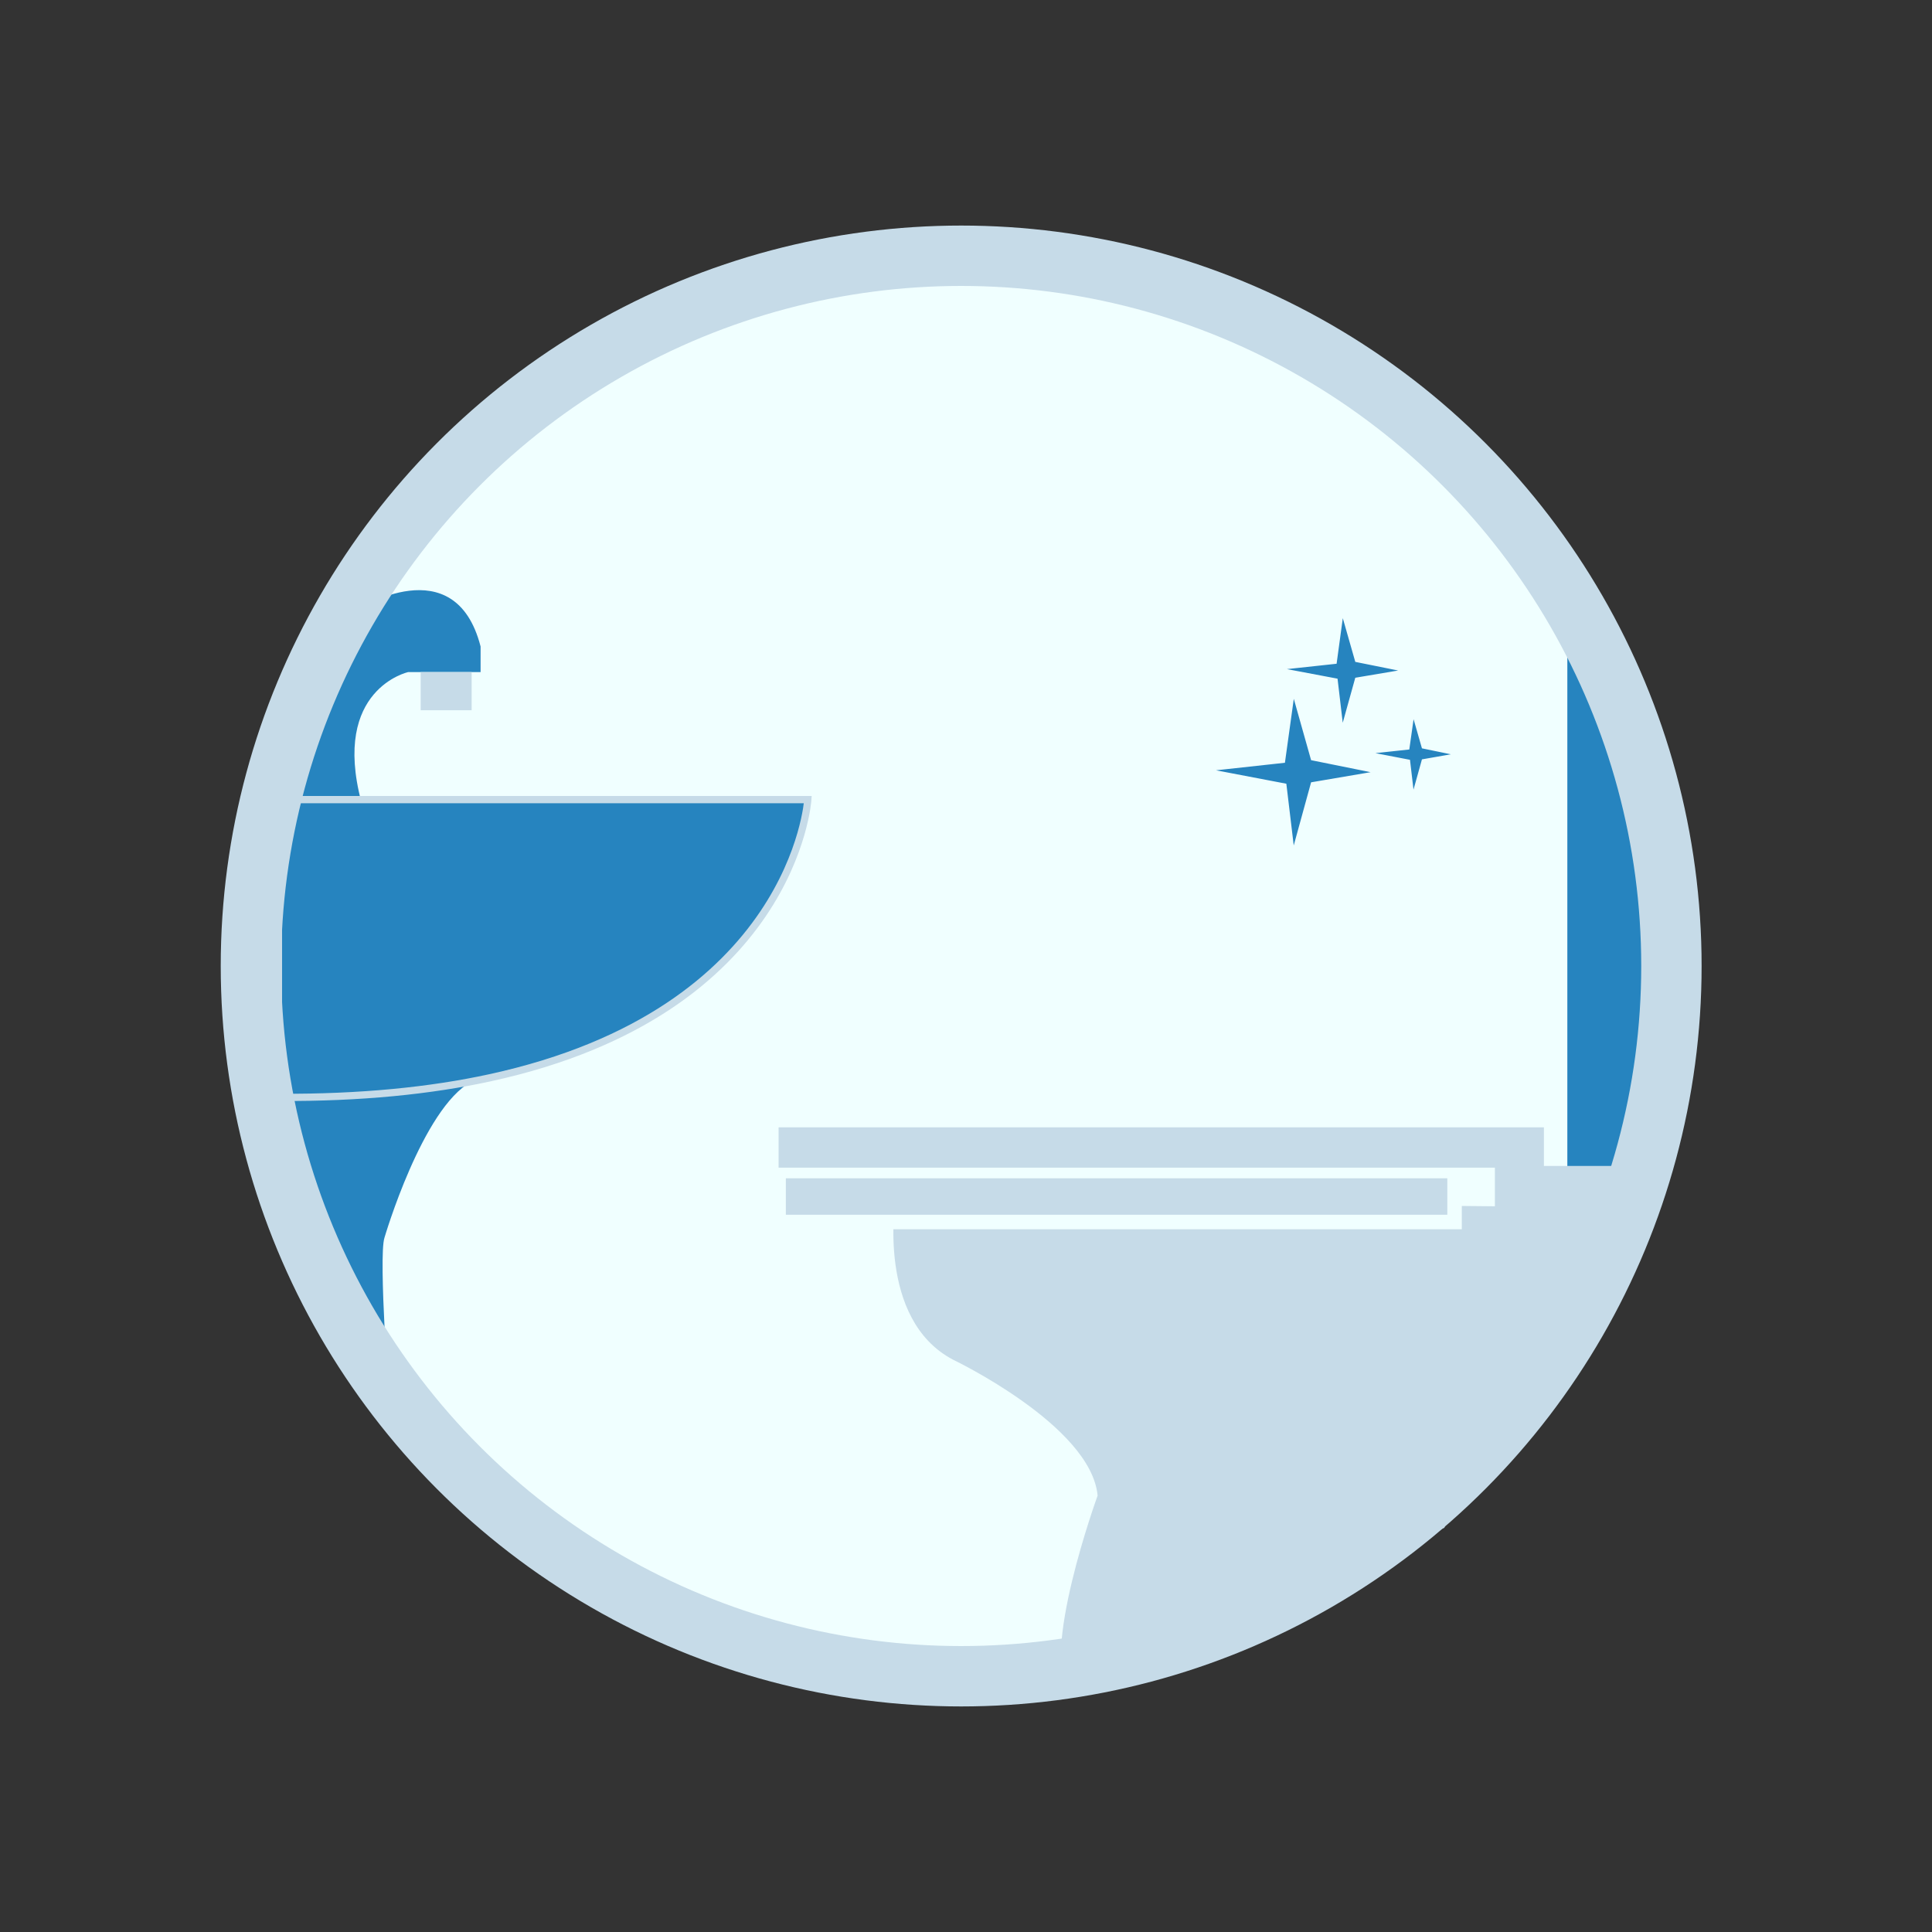
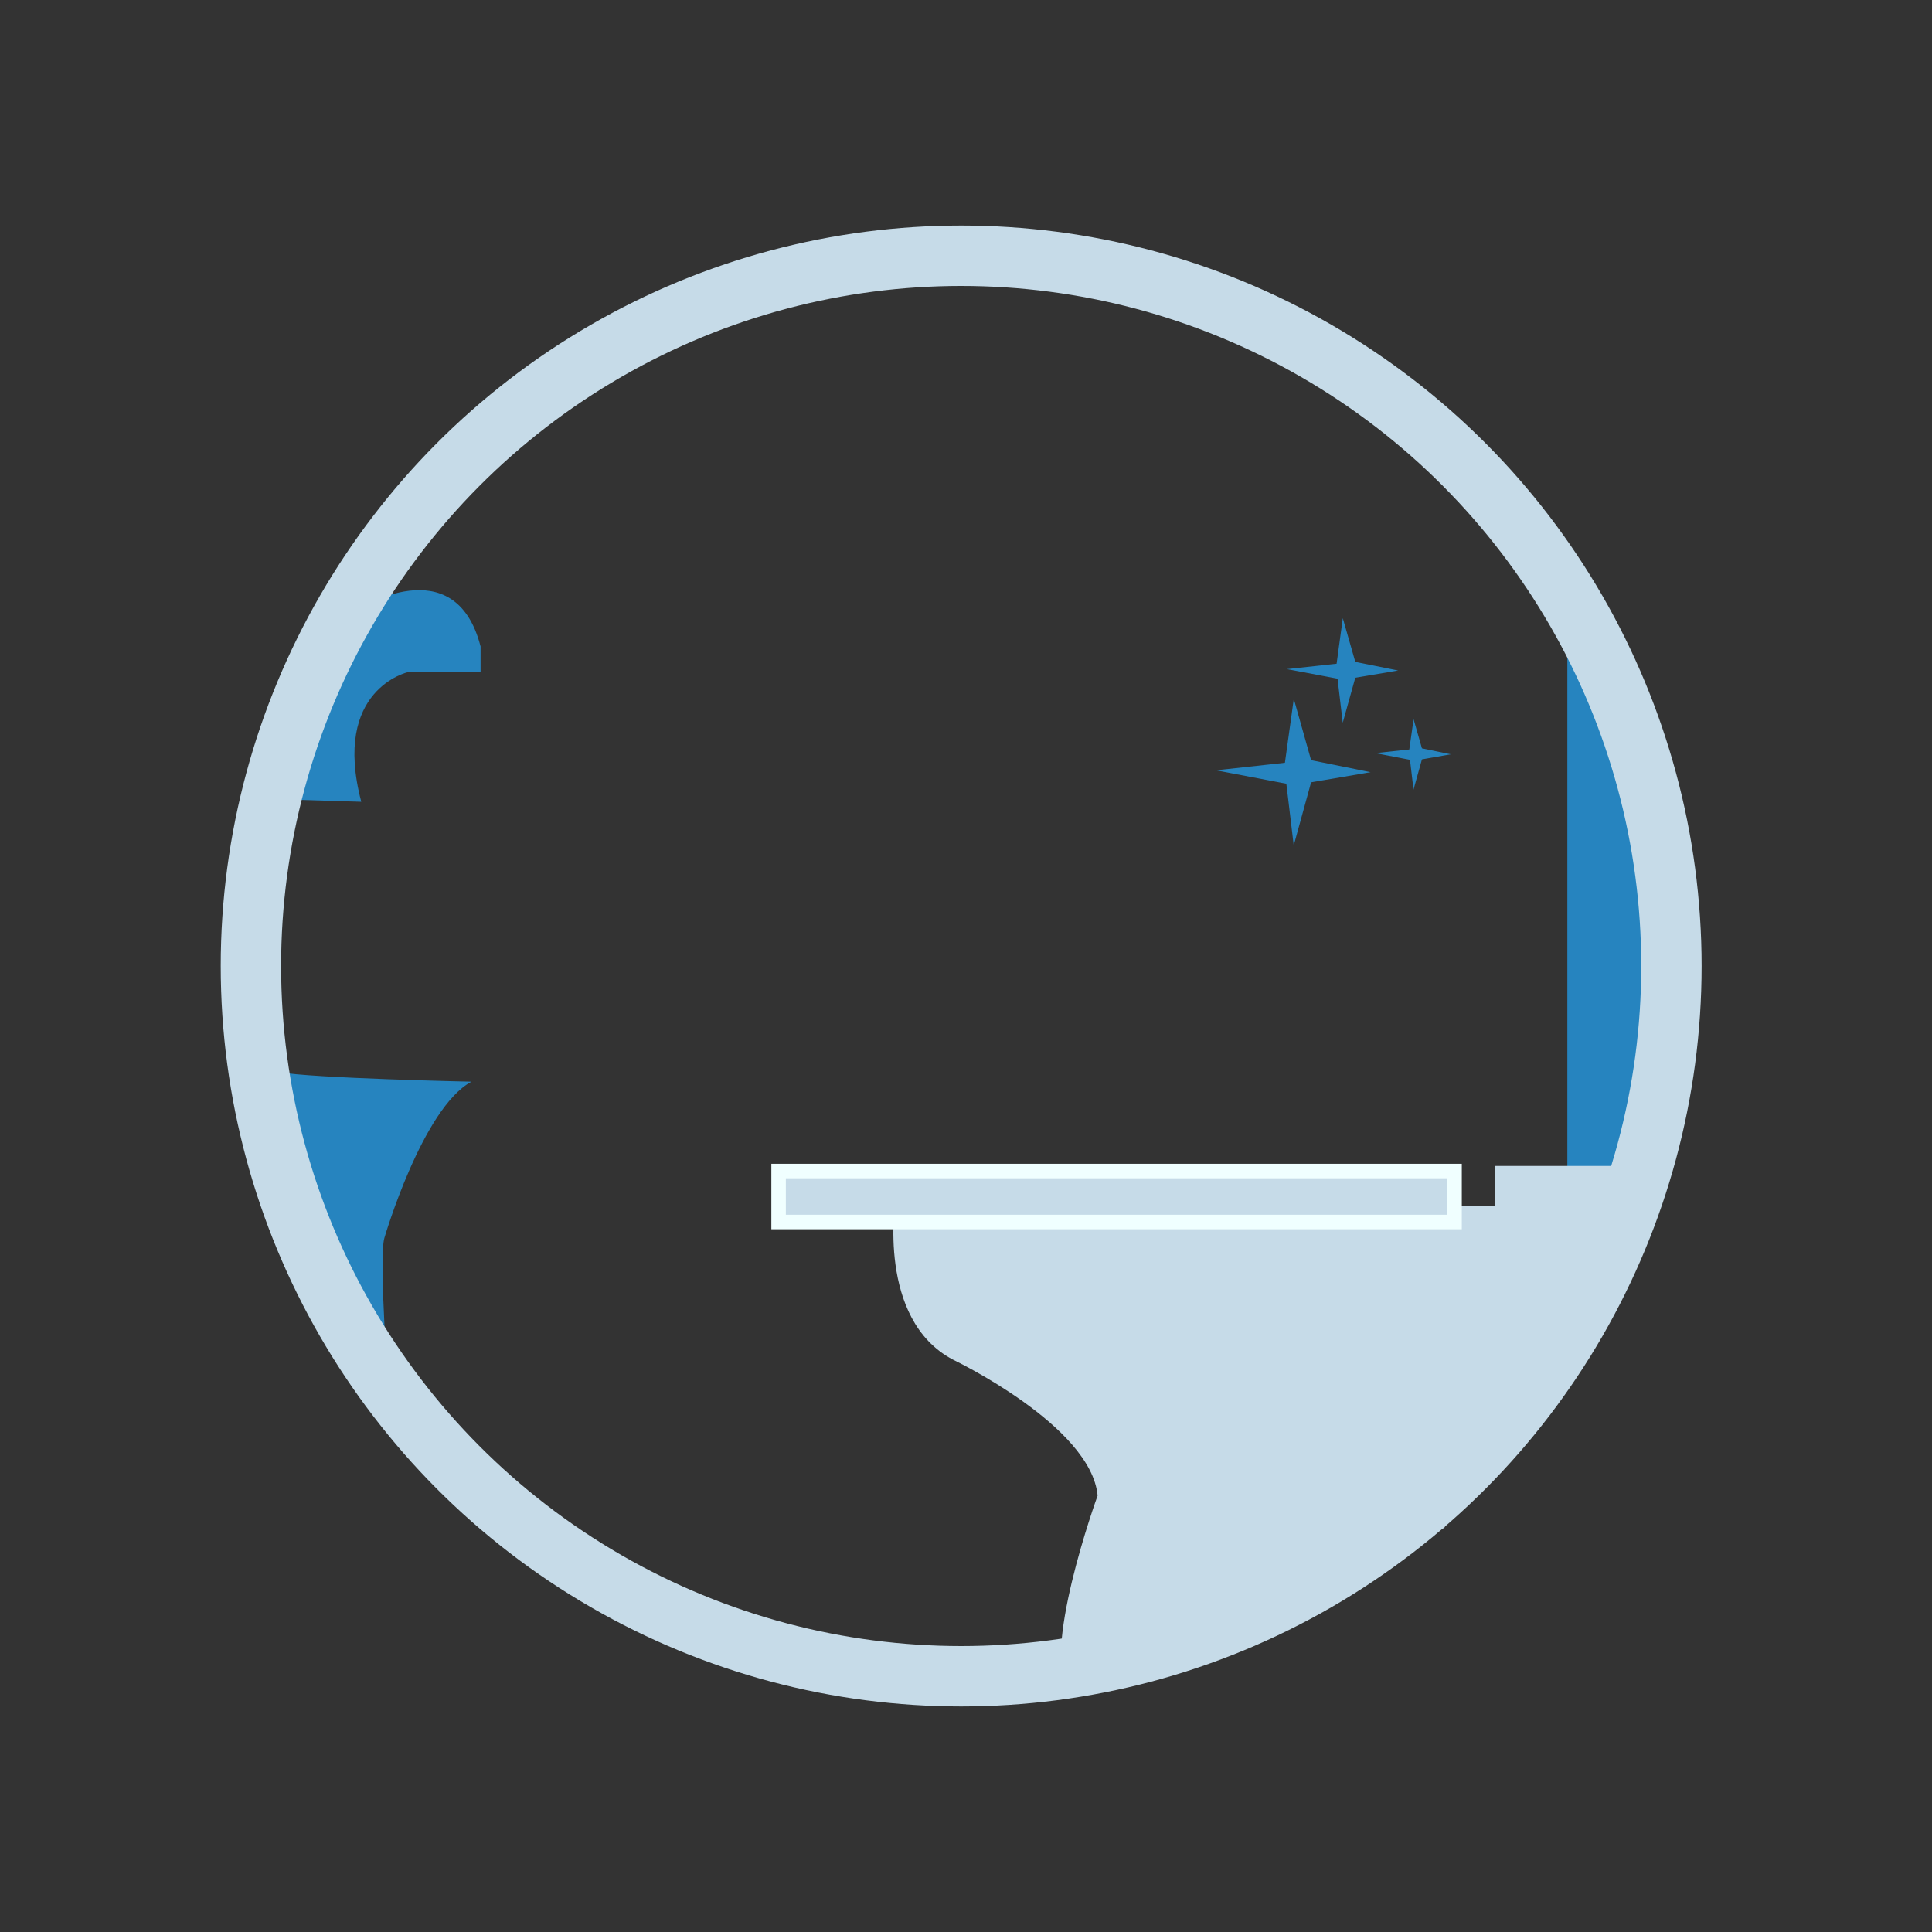
<svg xmlns="http://www.w3.org/2000/svg" version="1.1" x="0px" y="0px" viewBox="0 0 800 800" style="enable-background:new 0 0 800 800;" xml:space="preserve">
  <rect x="0" y="0" width="800" height="800" fill="#333333" stroke="none" />
  <style type="text/css">
	.st0{fill:#F0FFFF;}
	.st1{fill:#FFF7CA;}
	.st2{fill:#2684BF;}
	.st3{fill:#E03737;}
	.st4{fill:#EAC700;}
	.st5{fill:#838382;}
	.st6{fill:#F6F6F6;}
	.st7{fill:#00305C;}
	.st8{fill:#2684BF;stroke:#2684BF;stroke-width:2;stroke-miterlimit:10;}
	.st9{fill:#C6DBE8;}
	.st10{fill:none;stroke:#D5A9B9;stroke-width:11;stroke-miterlimit:10;}
	.st11{fill:none;stroke:#000000;stroke-width:11;stroke-miterlimit:10;}
	.st12{fill-rule:evenodd;clip-rule:evenodd;fill:#E07737;stroke:#E07737;stroke-width:2;}
	.st13{fill:none;stroke:#1D1E1C;stroke-width:0.13;}
	.st14{fill-rule:evenodd;clip-rule:evenodd;fill:#E07737;}
	.st15{fill-rule:evenodd;clip-rule:evenodd;fill:#1D1E1C;}
	.st16{fill:none;stroke:#E07737;stroke-width:3;}
	.st17{fill:none;stroke:#E07737;stroke-width:2;}
	.st18{fill:none;stroke:#E07737;}
	.st19{fill-rule:evenodd;clip-rule:evenodd;fill:#FFFFFF;}
	.st20{fill:none;stroke:#E07737;stroke-width:0.75;}
	.st21{fill:none;stroke:#E07737;stroke-width:0.13;}
	.st22{fill:#E07737;}
	.st23{fill:none;stroke:#E07737;stroke-width:11;stroke-miterlimit:10;}
	.st24{fill:none;stroke:#2684BF;stroke-width:4;stroke-miterlimit:10;}
	.st25{fill:#2684BF;stroke:#2684BF;stroke-width:4;stroke-miterlimit:10;}
	.st26{fill:#C6DBE8;stroke:#C6DBE8;stroke-width:4;stroke-miterlimit:10;}
	.st27{fill:none;stroke:#2684BF;stroke-miterlimit:10;}
	.st28{fill:#2684BF;stroke:#2684BF;stroke-miterlimit:10;}
	.st29{fill:#C6DBE8;stroke:#2684BF;stroke-width:4;stroke-miterlimit:10;}
	.st30{fill:#2684BF;stroke:#F0FFFF;stroke-miterlimit:10;}
	.st31{fill:#EAC700;stroke:#EAC700;stroke-miterlimit:10;}
	.st32{fill:#F0FFFF;stroke:#C6DBE8;stroke-width:4;stroke-miterlimit:10;}
	.st33{fill:none;stroke:#C6DBE8;stroke-width:4;stroke-miterlimit:10;}
	.st34{fill:#F0FFFF;stroke:#F0FFFF;stroke-miterlimit:10;}
	.st35{fill:#2684BF;stroke:#2684BF;stroke-width:25;stroke-miterlimit:10;}
	.st36{fill:#DDDDDD;stroke:#DDDDDD;stroke-miterlimit:10;}
	.st37{fill:#838382;stroke:#838382;stroke-miterlimit:10;}
	.st38{fill:#00305C;stroke:#00305C;stroke-miterlimit:10;}
	.st39{fill:#FCE6E4;stroke:#FCE6E4;stroke-miterlimit:10;}
	.st40{fill:#FFF0D0;stroke:#FFF0D0;stroke-miterlimit:10;}
	.st41{fill:#C6DBE8;stroke:#F0FFFF;stroke-width:2;stroke-miterlimit:10;}
	.st42{fill:#F0FFFF;stroke:#F0FFFF;stroke-width:2;stroke-miterlimit:10;}
	.st43{fill:#2684BF;stroke:#C6DBE8;stroke-width:3;stroke-miterlimit:10;}
	.st44{fill:#C6DBE8;stroke:#F0FFFF;stroke-width:6;stroke-miterlimit:10;}
	.st45{display:none;}
	.st46{display:inline;fill:#F0FFFF;}
	.st47{display:inline;fill:#FFF0D0;}
	.st48{display:inline;fill:#F6F6F6;}
	.st49{display:inline;fill:#FCE6E4;}
	.st50{fill:none;stroke:#08A8AF;stroke-width:1.287;stroke-miterlimit:10;}
	.st51{fill:none;stroke:#08A8AF;stroke-width:1.23;stroke-miterlimit:10;}
	.st52{fill:none;stroke:#08A8AF;stroke-width:1.328;stroke-miterlimit:10;}
	.st53{fill:none;stroke:#08A8AF;stroke-width:1.318;stroke-miterlimit:10;}
	.st54{fill:none;stroke:#08A8AF;stroke-width:1.307;stroke-miterlimit:10;}
	.st55{fill:none;stroke:#08A8AF;stroke-width:1.333;stroke-miterlimit:10;}
	.st56{fill:none;stroke:#08A8AF;stroke-width:1.292;stroke-miterlimit:10;}
	.st57{fill:none;stroke:#08A8AF;stroke-width:1.302;stroke-miterlimit:10;}
	.st58{fill:none;stroke:#08A8AF;stroke-width:1.184;stroke-miterlimit:10;}
	.st59{fill:none;stroke:#08A8AF;stroke-width:1.297;stroke-miterlimit:10;}
	.st60{fill:none;stroke:#08A8AF;stroke-width:1.323;stroke-miterlimit:10;}
	.st61{fill:#FFFFFF;}
	.st62{fill:#EAC700;stroke:#EAC700;stroke-width:0.964;stroke-miterlimit:10;}
	.st63{fill:none;stroke:#08A8AF;stroke-width:1.025;stroke-miterlimit:10;}
	.st64{fill:#9AC8D4;}
	.st65{fill:#FFF7CA;stroke:#EAC700;stroke-width:1.143;stroke-miterlimit:10;}
	.st66{fill:#9C9B9B;}
	.st67{fill:#EAC700;stroke:#EAC700;stroke-width:1.523;stroke-miterlimit:10;}
	.st68{fill:#5B5B5A;}
	.st69{fill:none;stroke:#EAC700;stroke-width:1.417;stroke-miterlimit:10;}
	.st70{fill:none;stroke:#00305C;stroke-width:1.213;stroke-miterlimit:10;}
	.st71{fill:none;stroke:#EAC700;stroke-width:1.34;stroke-miterlimit:10;}
	.st72{fill:none;stroke:#EAC700;stroke-width:1.379;stroke-miterlimit:10;}
	.st73{fill:#FFFFFF;stroke:#EAC700;stroke-miterlimit:10;}
	.st74{fill:none;stroke:#EAC700;stroke-width:1.113;stroke-miterlimit:10;}
	.st75{fill:none;stroke:#EAC700;stroke-width:0.631;stroke-miterlimit:10;}
	.st76{fill:#FFFFFF;stroke:#EAA500;stroke-miterlimit:10;}
	.st77{fill:#FFFFFF;stroke:#EAC700;stroke-width:0.631;stroke-miterlimit:10;}
	.st78{fill:none;stroke:#EAC700;stroke-width:0.61;stroke-miterlimit:10;}
	.st79{fill:#FFFFFF;stroke:#EAC700;stroke-width:0.569;stroke-miterlimit:10;}
	.st80{fill:none;stroke:#EAC700;stroke-width:0.451;stroke-miterlimit:10;}
	.st81{fill:none;stroke:#1D1D1B;stroke-width:0.25;stroke-miterlimit:10;}
	.st82{fill:none;stroke:#1D1D1B;stroke-width:3;stroke-miterlimit:10;}
	.st83{fill:#FFFFFF;stroke:#C6DBE8;stroke-width:3;stroke-miterlimit:10;}
	.st84{fill:#C6DBE8;stroke:#C6DBE8;stroke-width:3;stroke-miterlimit:10;}
	.st85{fill:#FFFFFF;stroke:#C6DBE8;stroke-width:4;stroke-miterlimit:10;}
	.st86{fill:#2684BF;stroke:#C6DBE8;stroke-width:2;stroke-miterlimit:10;}
	.st87{fill:none;stroke:#1D1E1C;stroke-width:3;stroke-miterlimit:10;}
	.st88{fill:none;stroke:#C6DBE8;stroke-width:3;stroke-miterlimit:10;}
	.st89{fill-rule:evenodd;clip-rule:evenodd;fill:#2684BF;stroke:#C6DBE8;stroke-width:3;stroke-miterlimit:10;}
	.st90{fill:#2684BF;stroke:#F0FFFF;stroke-width:3;stroke-miterlimit:10;}
	.st91{fill:#FFFFFF;stroke:#2684BF;stroke-width:3;stroke-miterlimit:10;}
	.st92{fill:none;stroke:#C6DBE8;stroke-width:3;stroke-miterlimit:8;stroke-dasharray:0.173,0.173;}
	.st93{fill:none;stroke:#000100;stroke-width:3;stroke-miterlimit:10;}
	.st94{fill:#000100;}
	.st95{fill:#FFF092;stroke:#FFF092;stroke-width:0.964;stroke-miterlimit:10;}
	.st96{fill:#EAC700;stroke:#EAC700;stroke-width:1.143;stroke-miterlimit:10;}
	.st97{fill:#FFF092;stroke:#FFF092;stroke-width:1.523;stroke-miterlimit:10;}
	.st98{fill:#F6F6F6;stroke:#DDDDDD;stroke-width:3;stroke-miterlimit:10;}
	.st99{fill:none;stroke:#DDDDDD;stroke-width:3;stroke-miterlimit:10;}
	.st100{fill:#FFFFFF;stroke:#DDDDDD;stroke-miterlimit:10;}
	.st101{fill:#838382;stroke:#DDDDDD;stroke-width:3;stroke-miterlimit:10;}
	.st102{fill:#838382;stroke:#DDDDDD;stroke-miterlimit:10;}
	.st103{fill:#F0FFFF;stroke:#C6DBE8;stroke-width:3;stroke-miterlimit:10;}
	.st104{fill:#F0FFFF;stroke:#C6DBE8;stroke-width:2;stroke-miterlimit:10;}
	.st105{fill:#C6DBE8;stroke:#C6DBE8;stroke-miterlimit:10;}
	.st106{fill:#F0FFFF;stroke:#00305C;stroke-miterlimit:10;}
	.st107{fill:#F0FFFF;stroke:#C6DBE8;stroke-width:3;}
	.st108{fill:#C6DBE8;stroke:#C6DBE8;stroke-width:3;}
	.st109{fill-rule:evenodd;clip-rule:evenodd;fill:#F0FFFF;stroke:#C6DBE8;stroke-width:3;stroke-miterlimit:10;}
	.st110{fill:#F0FFFF;stroke:#F0FFFF;stroke-width:3;stroke-miterlimit:10;}
	.st111{fill:#FCE6E4;stroke:#FFC1BA;stroke-width:3;stroke-miterlimit:10;}
	.st112{fill:none;stroke:#FFC1BA;stroke-width:3;stroke-miterlimit:10;}
	.st113{fill:#EAC700;stroke:#EAA500;stroke-width:0.964;stroke-miterlimit:10;}
	.st114{fill:#EAA500;stroke:#EAA500;stroke-width:1.143;stroke-miterlimit:10;}
	.st115{fill:#EAA500;stroke:#EAA500;stroke-width:1.523;stroke-miterlimit:10;}
	.st116{fill:none;stroke:#EAA500;stroke-width:1.417;stroke-miterlimit:10;}
	.st117{fill:none;stroke:#EAA500;stroke-width:1.34;stroke-miterlimit:10;}
	.st118{fill:none;stroke:#EAA500;stroke-width:1.379;stroke-miterlimit:10;}
	.st119{fill:none;stroke:#EAA500;stroke-width:1.113;stroke-miterlimit:10;}
	.st120{fill:none;stroke:#EAA500;stroke-width:0.631;stroke-miterlimit:10;}
	.st121{fill:#FFFFFF;stroke:#EAA500;stroke-width:0.631;stroke-miterlimit:10;}
	.st122{fill:none;stroke:#EAA500;stroke-width:0.61;stroke-miterlimit:10;}
	.st123{fill:#FFFFFF;stroke:#EAA500;stroke-width:0.569;stroke-miterlimit:10;}
	.st124{fill:none;stroke:#EAA500;stroke-width:0.451;stroke-miterlimit:10;}
	.st125{fill:none;stroke:#838382;stroke-width:3;stroke-miterlimit:10;}
	.st126{fill:#FFFFFF;stroke:#838382;stroke-miterlimit:10;}
	.st127{fill:#ABBEC9;stroke:#2684BF;stroke-width:3;stroke-miterlimit:10;}
	.st128{fill:#C6DBE8;stroke:#2684BF;stroke-width:3;stroke-miterlimit:10;}
	.st129{fill:#FFFFFF;stroke:#2684BF;stroke-width:4;stroke-miterlimit:10;}
	.st130{fill:#ABBEC9;stroke:#2684BF;stroke-width:2;stroke-miterlimit:10;}
	.st131{fill:none;stroke:#2684BF;stroke-width:3;stroke-miterlimit:10;}
	.st132{fill:#2684BF;stroke:#2684BF;stroke-width:3;stroke-miterlimit:10;}
	.st133{fill:#C6DBE8;stroke:#00305C;stroke-miterlimit:10;}
	.st134{fill:#C6DBE8;stroke:#00305C;stroke-width:3;}
	.st135{fill:#00305C;stroke:#00305C;stroke-width:3;}
	.st136{fill-rule:evenodd;clip-rule:evenodd;fill:#C6DBE8;stroke:#2684BF;stroke-width:3;stroke-miterlimit:10;}
	.st137{fill:#C6DBE8;stroke:#1D1E1C;stroke-width:3;stroke-miterlimit:10;}
	.st138{fill:#F0FFFF;stroke:#2684BF;stroke-width:3;stroke-miterlimit:10;}
	.st139{fill:#FFC1BA;stroke:#E03737;stroke-width:3;stroke-miterlimit:10;}
	.st140{fill:#FCE6E4;stroke:#E03737;stroke-width:3;stroke-miterlimit:10;}
	.st141{fill:none;stroke:#E03737;stroke-width:3;stroke-miterlimit:10;}
	.st142{fill:none;stroke:#2684BF;stroke-width:3;stroke-miterlimit:8;stroke-dasharray:0.173,0.173;}
	.st143{fill:none;stroke:#764074;stroke-width:5;stroke-miterlimit:10;}
	.st144{fill:#FFFFFF;stroke:#764074;stroke-width:3;stroke-miterlimit:10;}
	.st145{fill:#FFFFFF;stroke:#764074;stroke-miterlimit:10;}
	.st146{fill:#FFFFFF;stroke:#764074;stroke-width:5;stroke-miterlimit:10;}
	.st147{fill:none;stroke:#DDDDDD;stroke-width:25;stroke-miterlimit:10;}
	.st148{fill:none;stroke:#C6DBE8;stroke-width:25;stroke-miterlimit:10;}
	.st149{fill:none;stroke:#FFF092;stroke-width:25;stroke-miterlimit:10;}
	.st150{fill:none;stroke:#FFC1BA;stroke-width:25;stroke-miterlimit:10;}
	.st151{fill:none;stroke:#764074;stroke-width:25;stroke-miterlimit:10;}
	.st152{fill:none;stroke:#EAC700;stroke-width:25;stroke-miterlimit:10;}
	.st153{fill:none;stroke:#00305C;stroke-width:25;stroke-miterlimit:10;}
	.st154{fill:none;stroke:#838382;stroke-width:25;stroke-miterlimit:10;}
	.st155{fill:none;stroke:#E03737;stroke-width:25;stroke-miterlimit:10;}
	.st156{fill:none;stroke:#2684BF;stroke-width:25;stroke-miterlimit:10;}
	.st157{fill:#2684BF;stroke:#1D1E1C;stroke-width:3;stroke-miterlimit:10;}
	.st158{fill:none;stroke:#ABBEC9;stroke-width:25;stroke-miterlimit:10;}
	.st159{fill:#764074;}
	.st160{fill:#D7D2E6;stroke:#D7D2E6;stroke-miterlimit:10;}
	.st161{fill:none;stroke:#D7C8D9;stroke-width:25;stroke-miterlimit:10;}
	.st162{fill:none;stroke:#D7C8D9;stroke-width:4;stroke-miterlimit:10;}
</style>
  <g id="Laag_5">
-     <circle class="st0" cx="398" cy="400" r="294.1" />
-   </g>
+     </g>
  <g id="Laag_1">
    <g>
      <polygon class="st28" points="535.9,291.8 532.5,316.3 506.9,319.1 533.1,324.1 535.9,347.5 542.5,323.5 564.8,319.7 542.5,315.2       " />
      <polygon class="st28" points="556.2,258.4 553.9,275.3 536.3,277.2 554.3,280.6 556.2,296.7 560.8,280.2 576.2,277.6 560.8,274.5       " />
      <polygon class="st28" points="585.5,300.2 584,310.8 572.9,312 584.3,314.2 585.5,324.4 588.4,314 598.1,312.3 588.4,310.3   " />
    </g>
    <path class="st2" d="M118.8,509.4l42.5,73.3c0,0-4.7-62.3-2.1-70.2c0,0,15.7-53.6,36-64.6c0,0-66-1.4-80-4L118.8,509.4z" />
    <path class="st2" d="M120.3,331.1c0,0-14.7-66.1,27.6-78.6c0,0,40.5-26.1,51.1,15.2v10.6H169c0,0-31.7,7-19.4,53.7L120.3,331.1z" />
-     <path class="st43" d="M115.3,331.1h219.2c0,0-5.6,87.8-131.7,115.2c-24.4,5.3-53.3,8.3-87.5,8.1V331.1z" />
-     <rect x="174.2" y="278.3" class="st9" width="21.1" height="15.8" />
    <polygon class="st2" points="681.5,493.5 649,493.5 649,271.6 683.9,331.1  " />
    <path class="st9" d="M370.8,497c0,0-7.9,49.3,23.8,66c0,0,57.2,27.3,59.9,56.3c0,0-24.5,67.2-11.4,82.4l155-69.1   c0,0,20.4-78.5,41.2-50.1c0.6,0.8,5-21.2,5.2-22.2c1.3-7.4,6.5-39.4,37-47.2v-30.3H619v16.7L370.8,497z" />
    <rect x="322.4" y="484.9" class="st44" width="279.9" height="21.1" />
-     <rect x="322.4" y="466.8" class="st9" width="316.9" height="16.7" />
  </g>
  <g id="Achtergrond" class="st45">
</g>
  <g id="Laag_2">
</g>
  <g id="Cirkels">
    <circle class="st148" cx="398" cy="400" r="294.1" />
  </g>
</svg>